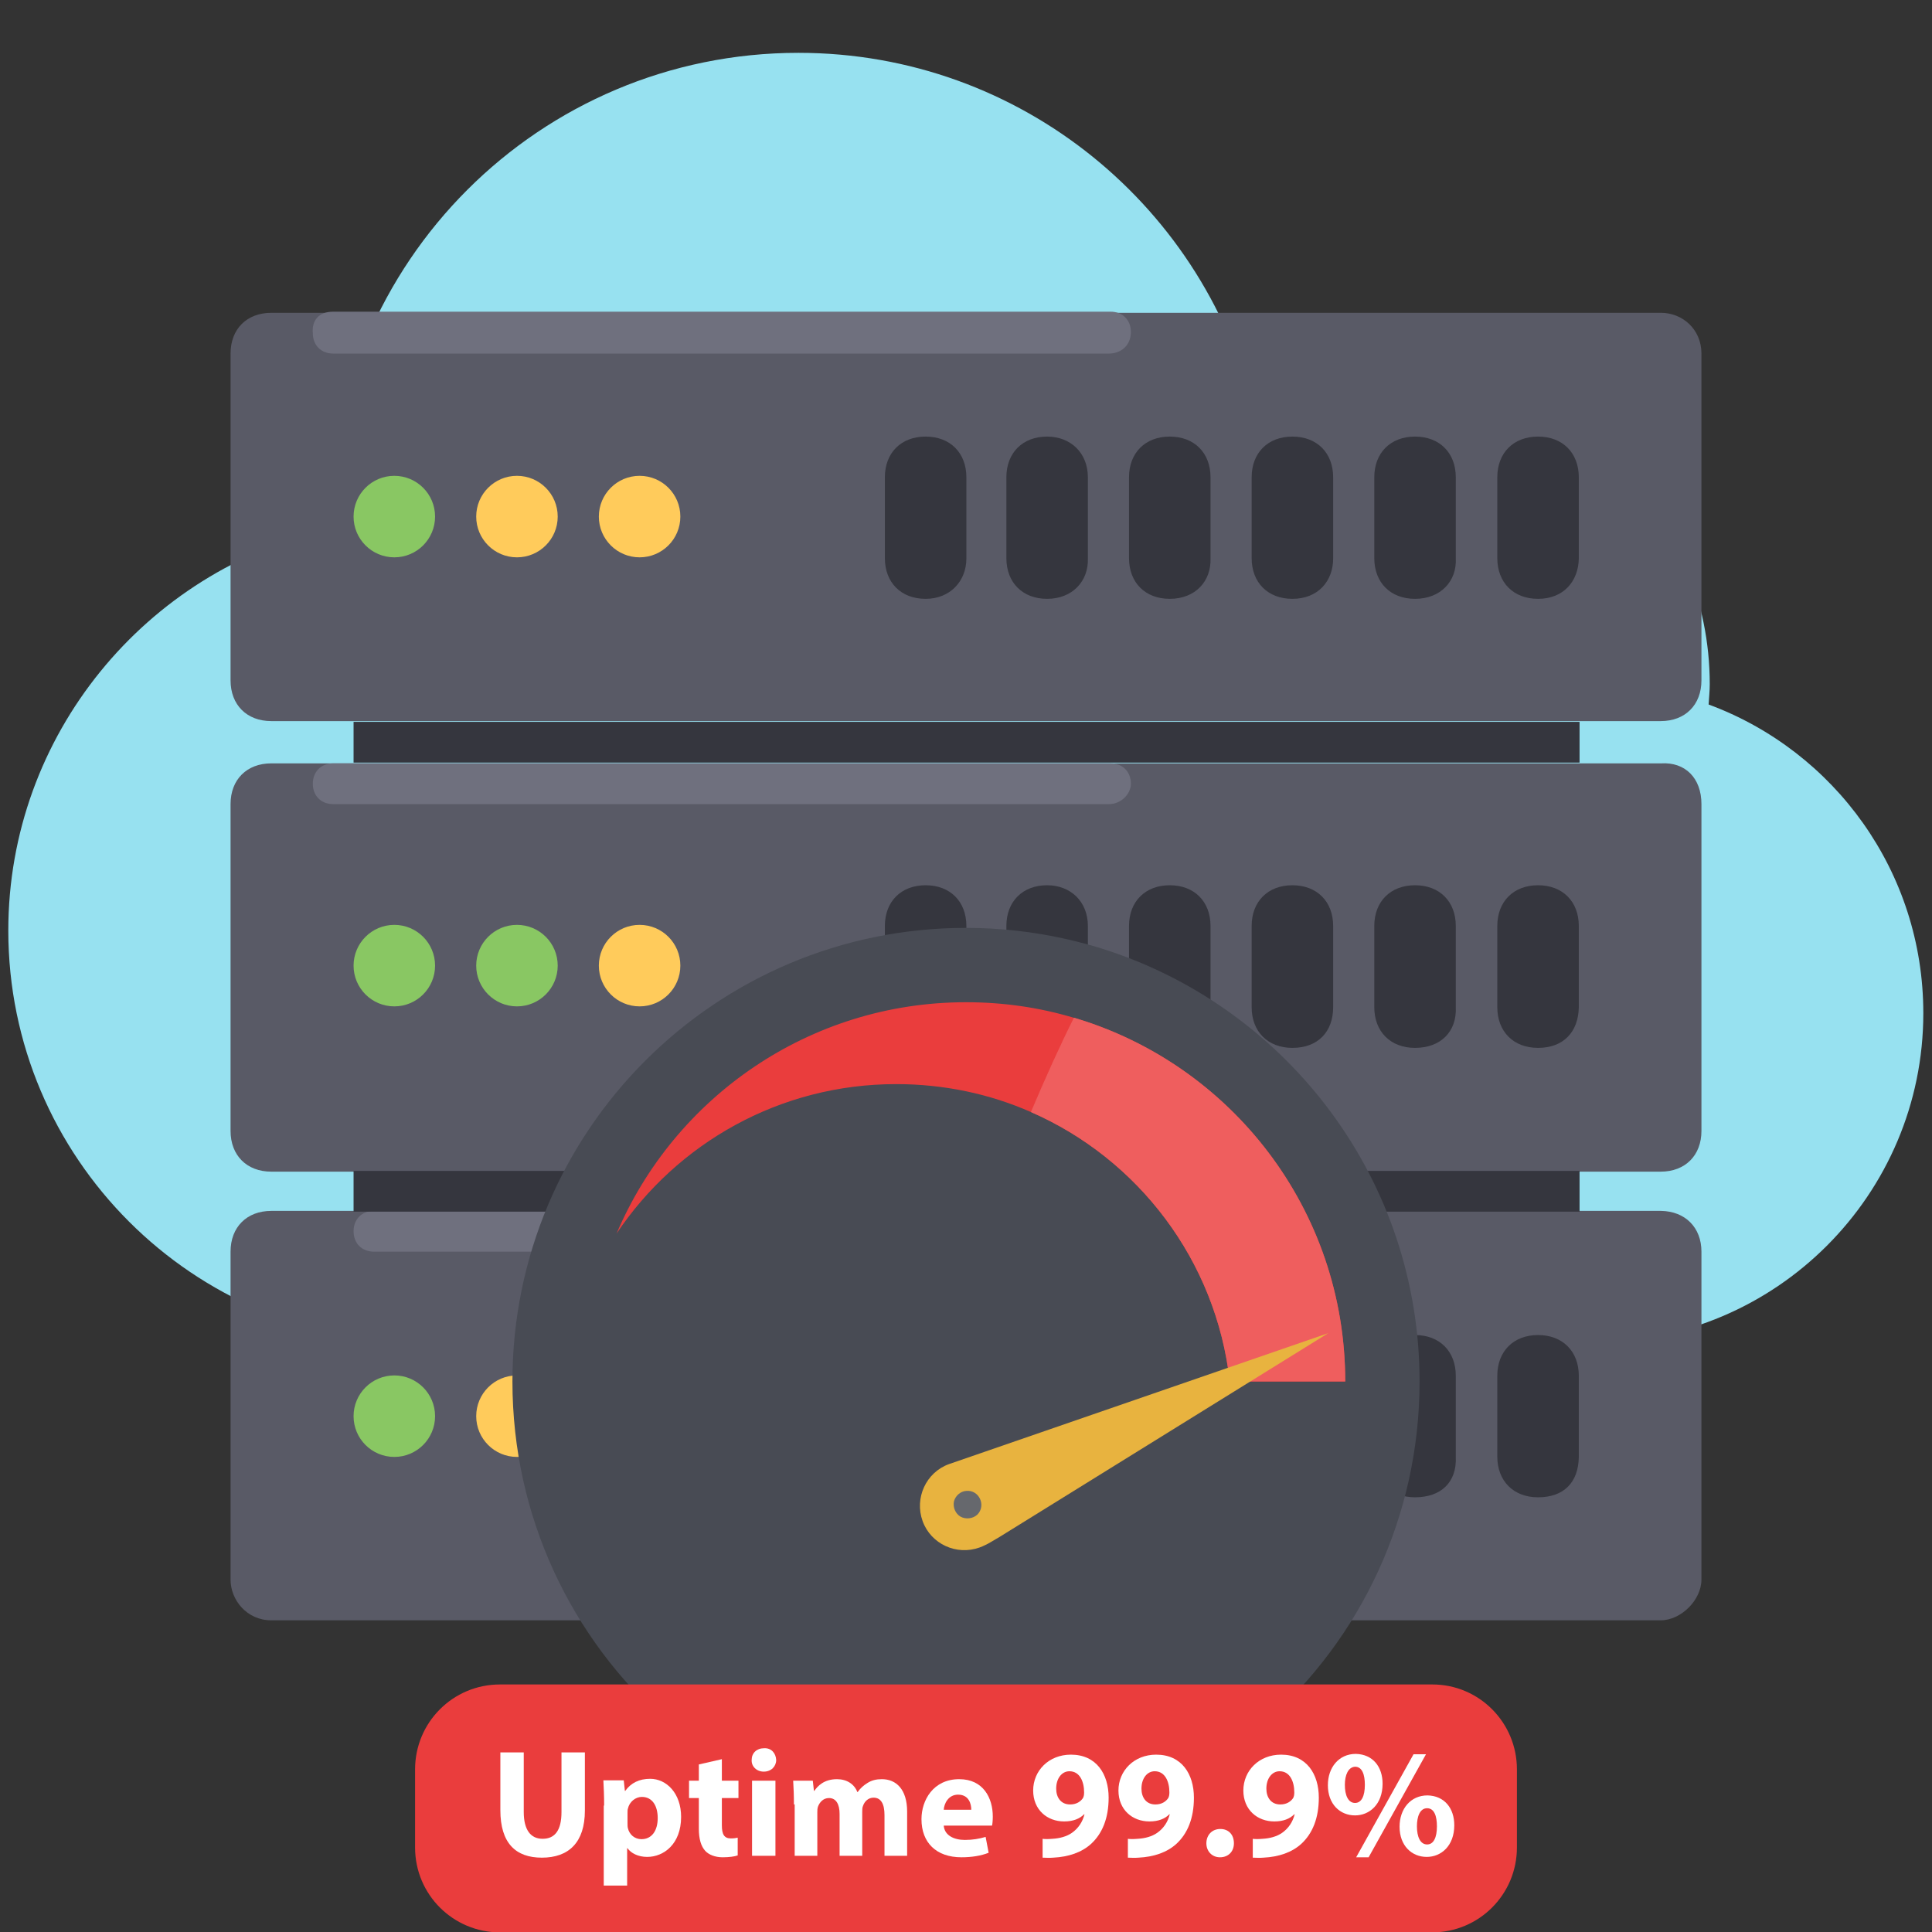
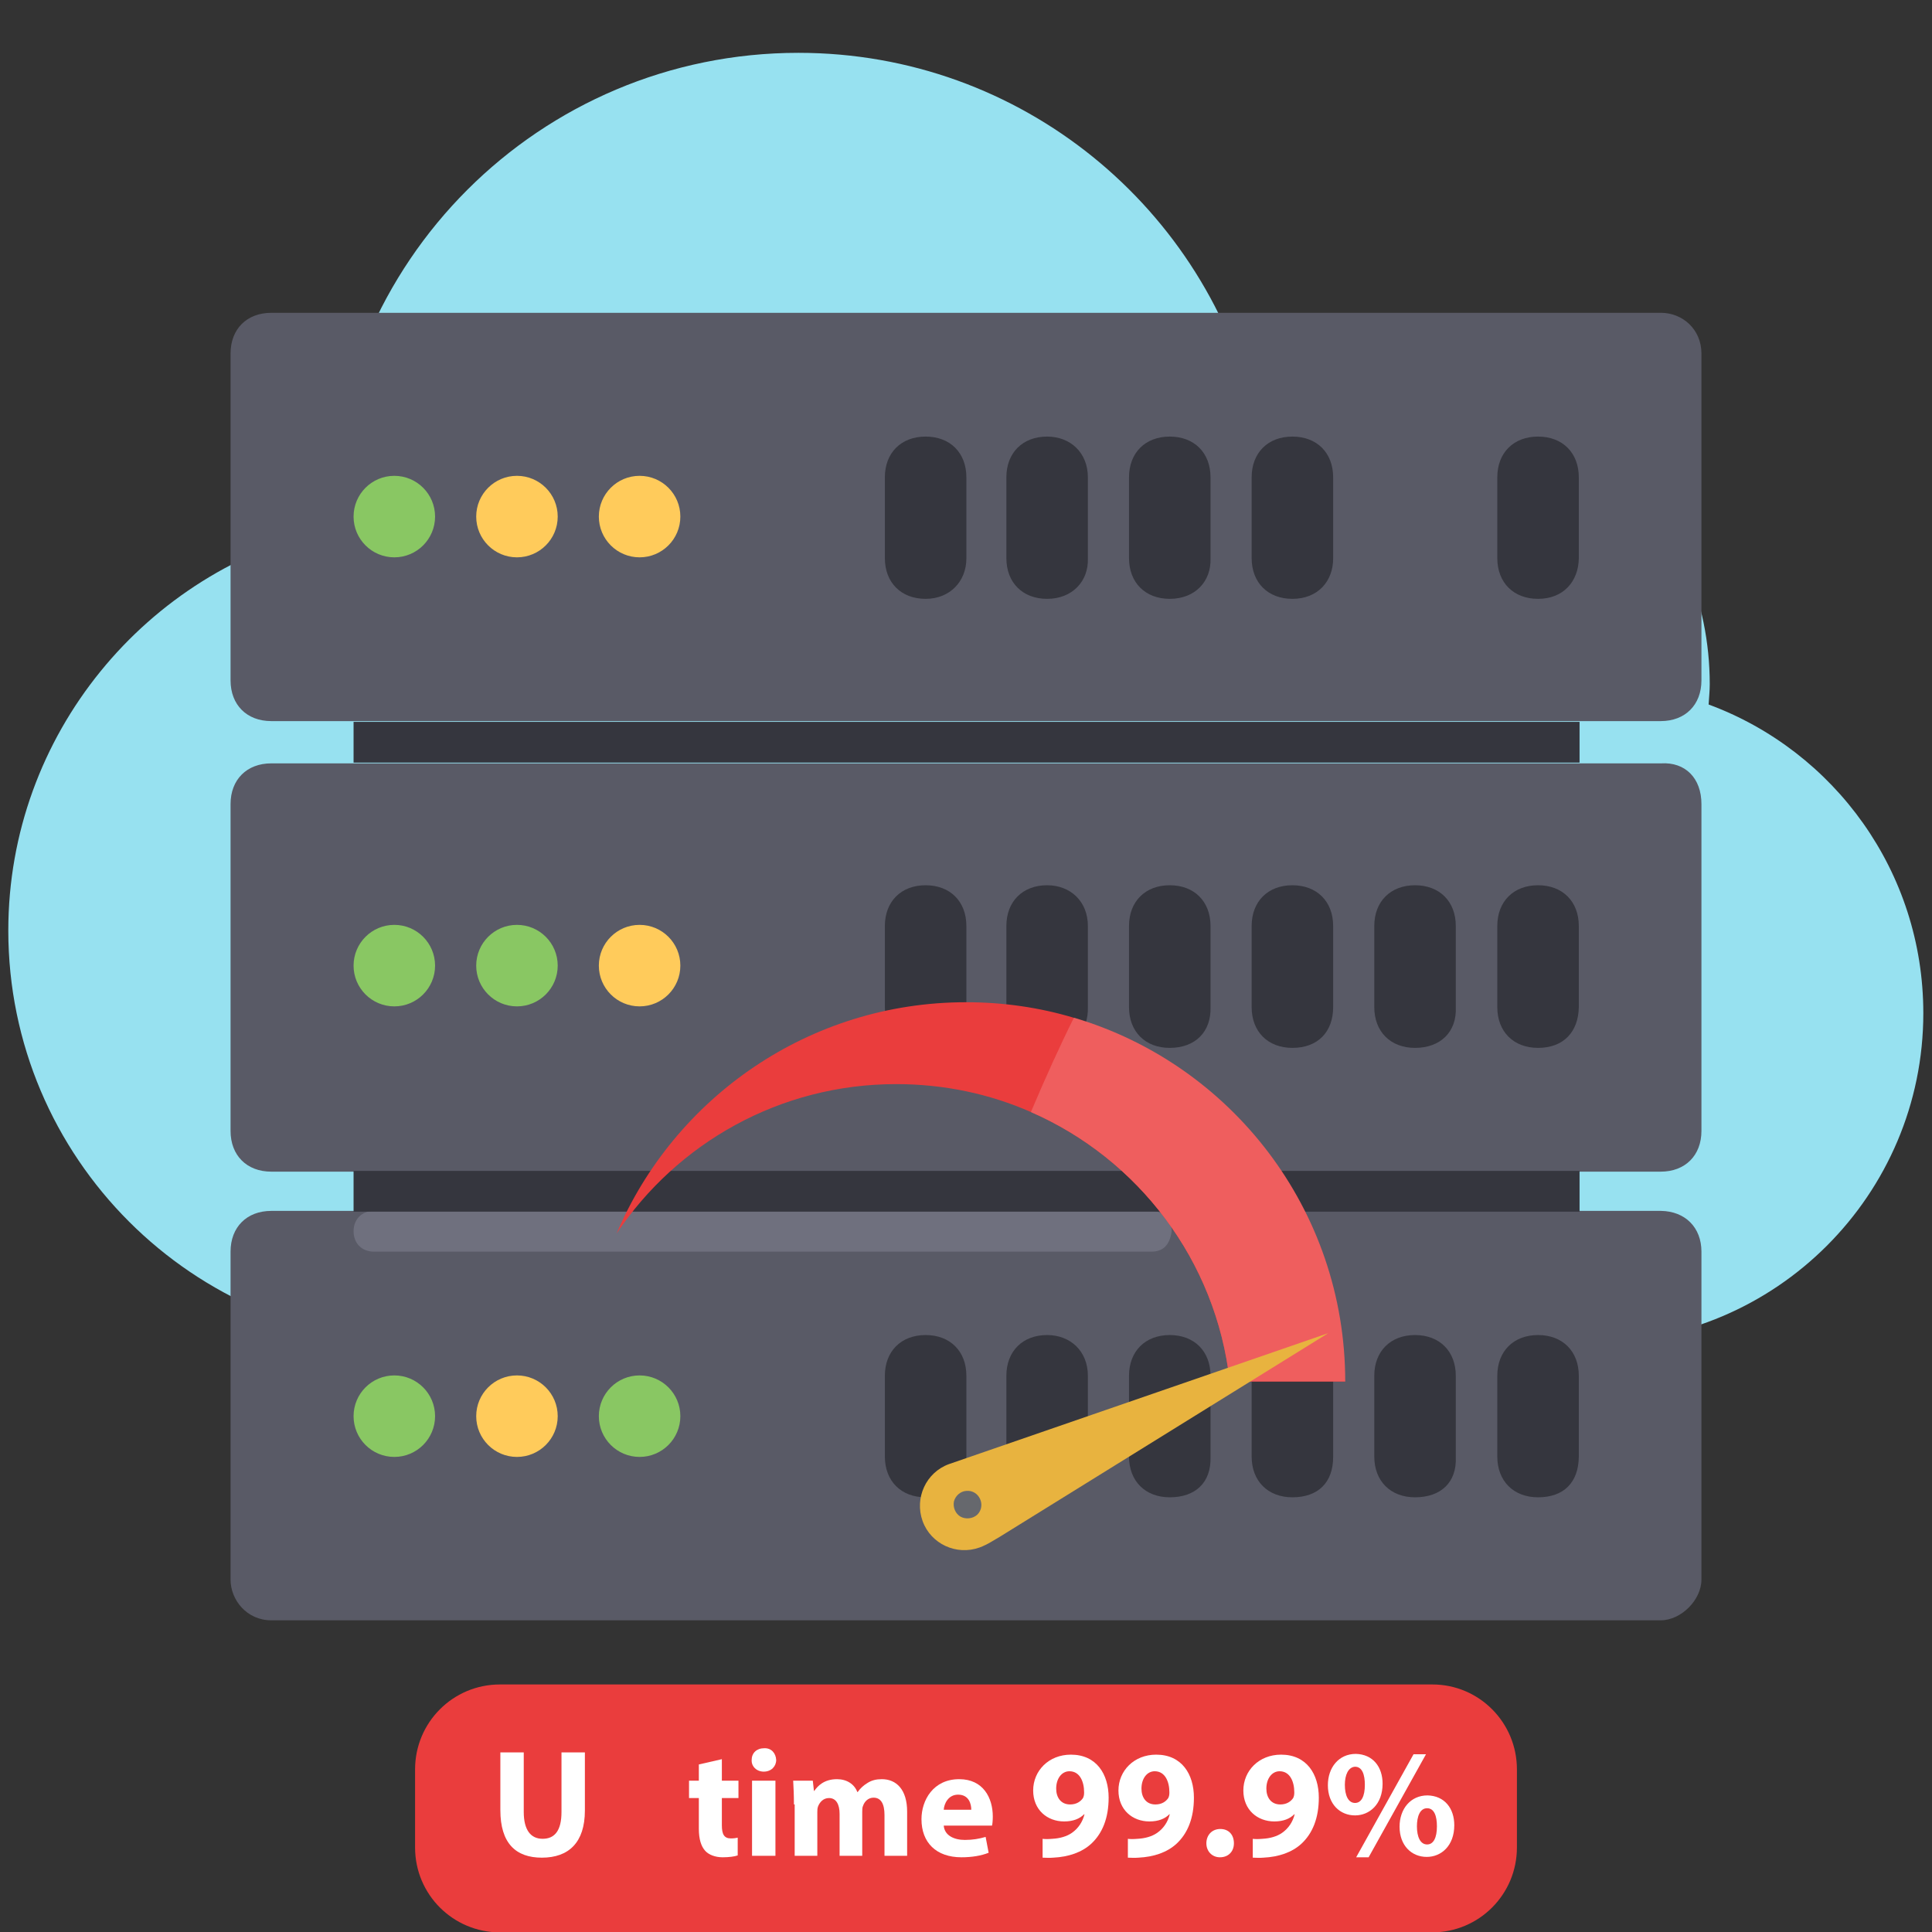
<svg xmlns="http://www.w3.org/2000/svg" version="1.1" id="Capa_1" x="0px" y="0px" viewBox="0 0 512 512" style="enable-background:new 0 0 512 512;" xml:space="preserve">
  <rect x="0" y="0" width="512" height="512" fill="#333333" stroke="none" />
  <style type="text/css">
	.st0{fill:#97E1F0;}
	.st1{fill:#595A66;}
	.st2{fill:#35363E;}
	.st3{fill:#89C763;}
	.st4{fill:#FFCB5B;}
	.st5{fill:#6F707E;}
	.st6{fill:#484B54;}
	.st7{fill:#EA3D3D;}
	.st8{fill:#EF5E5E;}
	.st9{fill:#E8B33F;}
	.st10{fill:#66686D;}
	.st11{fill:#FFFFFF;}
</style>
  <g>
    <g>
      <path class="st0" d="M87.5,140.1c0-0.6,0-1.4,0-2C87.5,69.5,143,14,211.6,14c59.1,0,108.5,41.3,121.1,96.5    c11.7-6.6,25.1-10.2,39.4-10.2c44.8,0,81,36.3,81,81c0,1.9-0.2,3.6-0.3,5.4c33.3,12.3,56.9,44.3,56.9,81.8    c0,48.1-39.1,87.2-87.2,87.2H111.3c-60.2,0-109.1-48.9-109.1-109.1C2.2,194.7,38.8,151,87.5,140.1z" />
    </g>
  </g>
  <g>
    <g>
      <path class="st1" d="M450.9,213.1v86.6c0,6.5-4.3,10.8-10.8,10.8H71.9c-6.5,0-10.8-4.3-10.8-10.8v-86.6c0-6.5,4.3-10.8,10.8-10.8    h368.3C446.6,201.9,450.9,206.2,450.9,213.1z" />
      <path class="st1" d="M450.9,93.7v86.6c0,6.5-4.3,10.8-10.8,10.8H71.9c-6.5,0-10.8-4.3-10.8-10.8V93.7c0-6.5,4.3-10.8,10.8-10.8    h368.3C445.8,82.9,450.9,87.2,450.9,93.7z" />
      <path class="st1" d="M450.9,331.7v86.9c0,5.4-5.4,10.8-10.8,10.8H71.9c-6.5,0-10.8-5.4-10.8-10.8v-86.9c0-6.5,4.3-10.8,10.8-10.8    h368.3C446.6,321,450.9,325.3,450.9,331.7z" />
    </g>
    <g>
      <path class="st2" d="M245.3,158.7c-6.5,0-10.8-4.3-10.8-10.8v-21.4c0-6.5,4.3-10.8,10.8-10.8s10.8,4.3,10.8,10.8V148    C256.1,154,251.8,158.7,245.3,158.7z" />
      <path class="st2" d="M277.5,158.7c-6.5,0-10.8-4.3-10.8-10.8v-21.4c0-6.5,4.3-10.8,10.8-10.8c6.2,0,10.8,4.3,10.8,10.8V148    C288.5,154,284.2,158.7,277.5,158.7z" />
      <path class="st2" d="M310,158.7c-6.5,0-10.8-4.3-10.8-10.8v-21.4c0-6.5,4.3-10.8,10.8-10.8s10.8,4.3,10.8,10.8V148    C321,154,316.8,158.7,310,158.7z" />
      <path class="st2" d="M342.5,158.7c-6.5,0-10.8-4.3-10.8-10.8v-21.4c0-6.5,4.3-10.8,10.8-10.8s10.8,4.3,10.8,10.8V148    C353.3,154,349.3,158.7,342.5,158.7z" />
-       <path class="st2" d="M375,158.7c-6.5,0-10.8-4.3-10.8-10.8v-21.4c0-6.5,4.3-10.8,10.8-10.8s10.8,4.3,10.8,10.8V148    C386.1,154,381.8,158.7,375,158.7z" />
      <path class="st2" d="M407.6,158.7c-6.5,0-10.8-4.3-10.8-10.8v-21.4c0-6.5,4.3-10.8,10.8-10.8s10.8,4.3,10.8,10.8V148    C418.3,154,414.4,158.7,407.6,158.7z" />
      <path class="st2" d="M245.3,277.7c-6.5,0-10.8-4.3-10.8-10.8v-21.5c0-6.5,4.3-10.8,10.8-10.8s10.8,4.3,10.8,10.8v21.5    C256.1,273.4,251.8,277.7,245.3,277.7z" />
      <path class="st2" d="M277.5,277.7c-6.5,0-10.8-4.3-10.8-10.8v-21.5c0-6.5,4.3-10.8,10.8-10.8c6.2,0,10.8,4.3,10.8,10.8v21.5    C288.5,273.4,284.2,277.7,277.5,277.7z" />
      <path class="st2" d="M310,277.7c-6.5,0-10.8-4.3-10.8-10.8v-21.5c0-6.5,4.3-10.8,10.8-10.8s10.8,4.3,10.8,10.8v21.5    C321,273.4,316.8,277.7,310,277.7z" />
      <path class="st2" d="M342.5,277.7c-6.5,0-10.8-4.3-10.8-10.8v-21.5c0-6.5,4.3-10.8,10.8-10.8s10.8,4.3,10.8,10.8v21.5    C353.3,273.4,349.3,277.7,342.5,277.7z" />
      <path class="st2" d="M375,277.7c-6.5,0-10.8-4.3-10.8-10.8v-21.5c0-6.5,4.3-10.8,10.8-10.8s10.8,4.3,10.8,10.8v21.5    C386.1,273.4,381.8,277.7,375,277.7z" />
      <path class="st2" d="M407.6,277.7c-6.5,0-10.8-4.3-10.8-10.8v-21.5c0-6.5,4.3-10.8,10.8-10.8s10.8,4.3,10.8,10.8v21.5    C418.3,273.4,414.4,277.7,407.6,277.7z" />
      <path class="st2" d="M245.3,396.8c-6.5,0-10.8-4.3-10.8-10.8v-21.4c0-6.5,4.3-10.8,10.8-10.8s10.8,4.3,10.8,10.8v21.5    C256.1,392.9,251.8,396.8,245.3,396.8z" />
      <path class="st2" d="M277.5,396.8c-6.5,0-10.8-4.3-10.8-10.8v-21.4c0-6.5,4.3-10.8,10.8-10.8c6.2,0,10.8,4.3,10.8,10.8v21.5    C288.5,392.9,284.2,396.8,277.5,396.8z" />
      <path class="st2" d="M310,396.8c-6.5,0-10.8-4.3-10.8-10.8v-21.4c0-6.5,4.3-10.8,10.8-10.8s10.8,4.3,10.8,10.8v21.5    C321,392.9,316.8,396.8,310,396.8z" />
      <path class="st2" d="M342.5,396.8c-6.5,0-10.8-4.3-10.8-10.8v-21.4c0-6.5,4.3-10.8,10.8-10.8s10.8,4.3,10.8,10.8v21.5    C353.3,392.9,349.3,396.8,342.5,396.8z" />
      <path class="st2" d="M375,396.8c-6.5,0-10.8-4.3-10.8-10.8v-21.4c0-6.5,4.3-10.8,10.8-10.8s10.8,4.3,10.8,10.8v21.5    C386.1,392.9,381.8,396.8,375,396.8z" />
      <path class="st2" d="M407.6,396.8c-6.5,0-10.8-4.3-10.8-10.8v-21.4c0-6.5,4.3-10.8,10.8-10.8s10.8,4.3,10.8,10.8v21.5    C418.3,392.9,414.4,396.8,407.6,396.8z" />
    </g>
    <circle class="st3" cx="104.5" cy="375.3" r="10.8" />
    <circle class="st4" cx="137" cy="375.3" r="10.8" />
    <g>
      <circle class="st3" cx="169.5" cy="375.3" r="10.8" />
      <circle class="st3" cx="104.5" cy="255.9" r="10.8" />
      <circle class="st3" cx="137" cy="255.9" r="10.8" />
    </g>
    <circle class="st4" cx="169.5" cy="255.9" r="10.8" />
    <circle class="st3" cx="104.5" cy="136.9" r="10.8" />
    <g>
      <circle class="st4" cx="137" cy="136.9" r="10.8" />
      <circle class="st4" cx="169.5" cy="136.9" r="10.8" />
    </g>
    <g>
      <path class="st5" d="M305.1,331.7h-206c-3.2,0-5.4-2.2-5.4-5.4l0,0c0-3.2,2.2-5.4,5.4-5.4h206c3.2,0,5.4,2.2,5.4,5.4l0,0    C310,330,308.2,331.7,305.1,331.7z" />
-       <path class="st5" d="M293.9,213.1H88.3c-3.2,0-5.4-2.2-5.4-5.4l0,0c0-3.2,2.2-5.4,5.4-5.4h206c3.2,0,5.4,2.2,5.4,5.4l0,0    C299.7,210.4,297.1,213.1,293.9,213.1z" />
-       <path class="st5" d="M293.9,93.7H88.3c-3.2,0-5.4-2.2-5.4-5.4l0,0c-0.3-3.3,1.5-5.7,5.4-5.7h206c3.2,0,5.4,2.2,5.4,5.4l0,0    C299.7,91.5,297.1,93.7,293.9,93.7z" />
    </g>
    <g>
      <rect x="93.7" y="310.3" class="st2" width="324.9" height="10.8" />
      <rect x="93.7" y="191.3" class="st2" width="324.9" height="10.8" />
    </g>
  </g>
  <g>
-     <path class="st6" d="M376.2,366.1c0,35.9-15.7,68.1-40.6,90.1H176.4c-24.9-22-40.6-54.2-40.6-90.1c0-66.4,53.8-120.2,120.2-120.2   c9,0,17.8,1,26.3,2.9c3.9,0.9,7.8,1.9,11.6,3.2C341.7,267.9,376.2,313,376.2,366.1z" />
-     <path class="st7" d="M356.5,366.1h-30.6c-3.6-32.1-24.3-59-52.7-71.4c-10.9-4.8-23-7.4-35.7-7.4c-30.9,0-58.1,15.7-74.1,39.6   c15.3-36,51-61.3,92.6-61.3c9.9,0,19.5,1.4,28.5,4.1C326.2,282,356.5,320.5,356.5,366.1z" />
+     <path class="st7" d="M356.5,366.1h-30.6c-3.6-32.1-24.3-59-52.7-71.4c-10.9-4.8-23-7.4-35.7-7.4c-30.9,0-58.1,15.7-74.1,39.6   c15.3-36,51-61.3,92.6-61.3c9.9,0,19.5,1.4,28.5,4.1z" />
    <path class="st8" d="M356.5,366.1h-30.6c-3.6-32.1-24.3-59-52.7-71.4c3.9-9.2,7.7-17.6,11.4-25C326.2,282,356.5,320.5,356.5,366.1z   " />
    <g>
      <path class="st9" d="M352,353.3L251.5,388c-6.1,2.2-9.2,9-7,15.1c2.2,6.1,9,9.2,15.1,7c0.9-0.3,2.4-1.1,2.4-1.1l2.9-1.7L352,353.3    z" />
      <path class="st10" d="M254.5,401.9c-1.3-0.8-2-2.4-1.7-4c0.4-1.5,1.7-2.7,3.3-2.8c3.4-0.3,5.3,3.9,2.9,6.3    C257.8,402.5,255.9,402.7,254.5,401.9z" />
    </g>
    <g>
      <path class="st7" d="M402,468.9v20.7c0,12.4-10,22.5-22.5,22.5H132.5c-12.4,0-22.5-10-22.5-22.5v-20.7c0-12.4,10-22.5,22.5-22.5    h247.1C392,446.4,402,456.5,402,468.9z" />
      <g>
        <path class="st11" d="M138.8,464.4v15.8c0,4.7,1.8,7.1,5,7.1c3.3,0,5-2.3,5-7.1v-15.8h6.2v15.4c0,8.5-4.3,12.5-11.4,12.5     c-6.9,0-11-3.8-11-12.6v-15.3H138.8z" />
-         <path class="st11" d="M160.1,478.5c0-2.6-0.1-4.8-0.2-6.7h5.4l0.3,2.8h0.1c1.5-2.1,3.7-3.2,6.6-3.2c4.3,0,8.2,3.8,8.2,10.1     c0,7.2-4.6,10.6-9,10.6c-2.4,0-4.3-1-5.2-2.3h-0.1v9.9h-6.2V478.5z M166.3,483.2c0,0.5,0,0.9,0.1,1.3c0.4,1.7,1.8,2.9,3.6,2.9     c2.7,0,4.3-2.2,4.3-5.6c0-3.2-1.4-5.6-4.2-5.6c-1.7,0-3.3,1.3-3.7,3.1c-0.1,0.3-0.1,0.7-0.1,1.1V483.2z" />
        <path class="st11" d="M191.3,466.2v5.7h4.4v4.6h-4.4v7.2c0,2.4,0.6,3.5,2.4,3.5c0.8,0,1.4-0.1,1.8-0.2l0,4.7     c-0.8,0.3-2.3,0.5-4,0.5c-2,0-3.7-0.7-4.6-1.7c-1.1-1.2-1.7-3.1-1.7-5.9v-8.1h-2.6v-4.6h2.6v-4.3L191.3,466.2z" />
        <path class="st11" d="M205.7,466.4c0,1.7-1.3,3.1-3.3,3.1c-1.9,0-3.3-1.4-3.2-3.1c0-1.8,1.3-3.1,3.3-3.1     C204.4,463.2,205.6,464.6,205.7,466.4z M199.3,491.8v-19.9h6.2v19.9H199.3z" />
        <path class="st11" d="M210.4,478.2c0-2.5-0.1-4.6-0.2-6.3h5.2l0.3,2.7h0.1c0.9-1.3,2.6-3.1,6-3.1c2.6,0,4.6,1.3,5.4,3.4h0.1     c0.7-1,1.6-1.8,2.6-2.4c1.1-0.7,2.3-1,3.8-1c3.8,0,6.7,2.7,6.7,8.6v11.7h-6v-10.8c0-2.9-0.9-4.6-2.9-4.6c-1.4,0-2.4,1-2.8,2.2     c-0.2,0.4-0.2,1.1-0.2,1.6v11.6h-6v-11.1c0-2.5-0.9-4.2-2.8-4.2c-1.6,0-2.5,1.2-2.9,2.2c-0.2,0.5-0.2,1.1-0.2,1.5v11.6h-6V478.2z     " />
        <path class="st11" d="M250.1,483.8c0.2,2.6,2.7,3.8,5.6,3.8c2.1,0,3.8-0.3,5.5-0.8l0.8,4.2c-2,0.8-4.5,1.2-7.2,1.2     c-6.7,0-10.6-3.9-10.6-10.1c0-5,3.1-10.6,10-10.6c6.4,0,8.9,5,8.9,9.9c0,1.1-0.1,2-0.2,2.4H250.1z M257.4,479.6     c0-1.5-0.6-4-3.5-4c-2.6,0-3.7,2.4-3.8,4H257.4z" />
        <path class="st11" d="M276.2,487.3c0.8,0.1,1.5,0.1,2.7,0c1.9-0.1,3.8-0.6,5.2-1.6c1.7-1.2,2.8-2.9,3.3-4.9l-0.1,0     c-1.2,1.2-2.9,1.9-5.3,1.9c-4.5,0-8.2-3.1-8.2-8.2c0-5.2,4.1-9.5,10-9.5c6.8,0,10,5.2,10,11.4c0,5.5-1.7,9.5-4.6,12.2     c-2.5,2.3-6,3.5-10.1,3.7c-1.1,0.1-2.1,0-2.8,0V487.3z M279.9,474c0,2.3,1.2,4.2,3.7,4.2c1.7,0,2.8-0.8,3.4-1.7     c0.2-0.4,0.3-0.8,0.3-1.5c0-2.8-1.1-5.6-3.9-5.6C281.4,469.4,279.9,471.3,279.9,474z" />
        <path class="st11" d="M298.8,487.3c0.8,0.1,1.5,0.1,2.7,0c1.9-0.1,3.8-0.6,5.2-1.6c1.7-1.2,2.8-2.9,3.3-4.9l-0.1,0     c-1.2,1.2-2.9,1.9-5.3,1.9c-4.5,0-8.2-3.1-8.2-8.2c0-5.2,4.1-9.5,10-9.5c6.8,0,10,5.2,10,11.4c0,5.5-1.7,9.5-4.6,12.2     c-2.5,2.3-6,3.5-10.1,3.7c-1.1,0.1-2.1,0-2.8,0V487.3z M302.5,474c0,2.3,1.2,4.2,3.7,4.2c1.7,0,2.8-0.8,3.4-1.7     c0.2-0.4,0.3-0.8,0.3-1.5c0-2.8-1.1-5.6-3.9-5.6C304,469.4,302.5,471.3,302.5,474z" />
        <path class="st11" d="M319.7,488.5c0-2.2,1.5-3.8,3.7-3.8c2.2,0,3.6,1.5,3.6,3.8c0,2.2-1.5,3.7-3.7,3.7     C321.2,492.2,319.7,490.6,319.7,488.5z" />
        <path class="st11" d="M331.9,487.3c0.8,0.1,1.5,0.1,2.7,0c1.9-0.1,3.8-0.6,5.2-1.6c1.7-1.2,2.8-2.9,3.3-4.9l-0.1,0     c-1.2,1.2-2.9,1.9-5.3,1.9c-4.5,0-8.2-3.1-8.2-8.2c0-5.2,4.1-9.5,10-9.5c6.8,0,10,5.2,10,11.4c0,5.5-1.7,9.5-4.6,12.2     c-2.5,2.3-6,3.5-10.1,3.7c-1.1,0.1-2.1,0-2.8,0V487.3z M335.6,474c0,2.3,1.2,4.2,3.7,4.2c1.7,0,2.8-0.8,3.4-1.7     c0.2-0.4,0.3-0.8,0.3-1.5c0-2.8-1.1-5.6-3.9-5.6C337.1,469.4,335.6,471.3,335.6,474z" />
        <path class="st11" d="M366.4,472.7c0,5.5-3.5,8.4-7.3,8.4c-4,0-7.2-3-7.2-8c0-4.7,2.9-8.3,7.4-8.3     C363.8,464.9,366.4,468.2,366.4,472.7z M356.4,473c0,2.8,0.9,4.8,2.7,4.8c1.7,0,2.6-1.8,2.6-4.8c0-2.7-0.7-4.8-2.6-4.8     C357.3,468.3,356.4,470.4,356.4,473z M359.4,492.2l15.2-27.3h3.3l-15.2,27.3H359.4z M385.4,483.7c0,5.5-3.5,8.4-7.3,8.4     c-4,0-7.2-3-7.2-8c0-4.7,2.9-8.3,7.4-8.3C382.8,475.9,385.4,479.2,385.4,483.7z M375.5,484c0,2.8,0.9,4.8,2.7,4.8     c1.7,0,2.6-1.8,2.6-4.8c0-2.7-0.7-4.8-2.6-4.8C376.3,479.2,375.5,481.4,375.5,484z" />
      </g>
    </g>
  </g>
</svg>